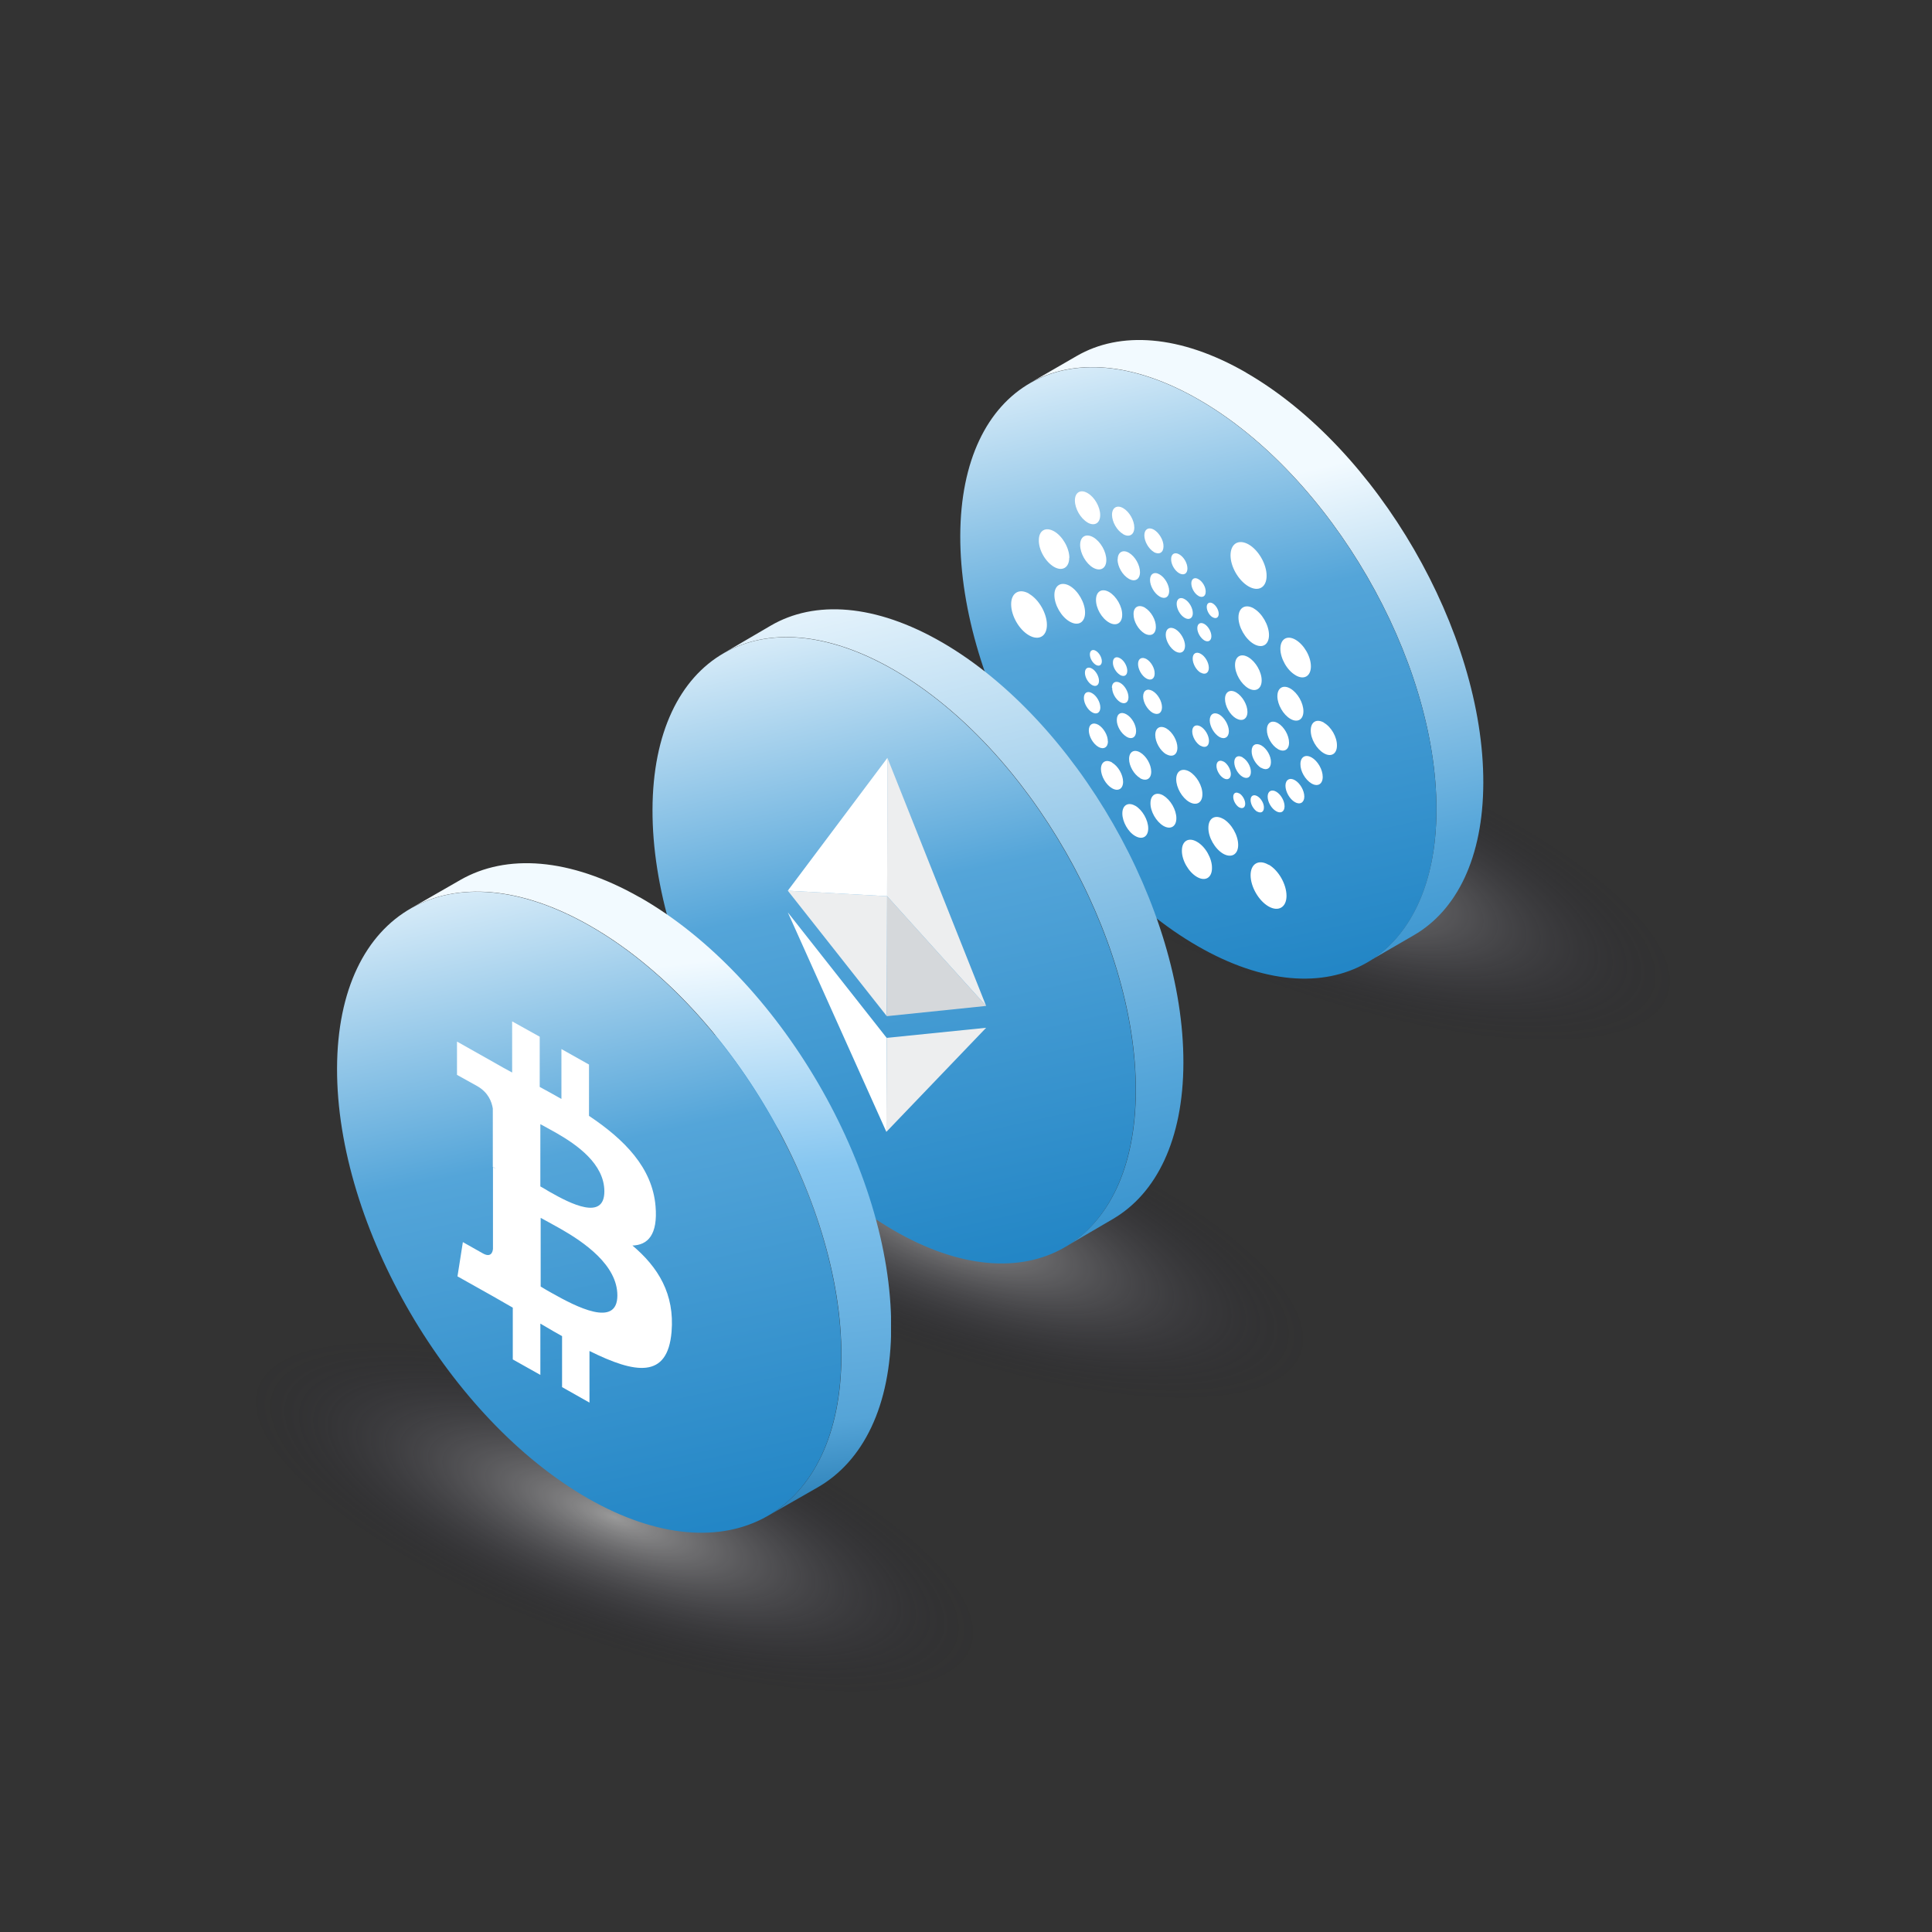
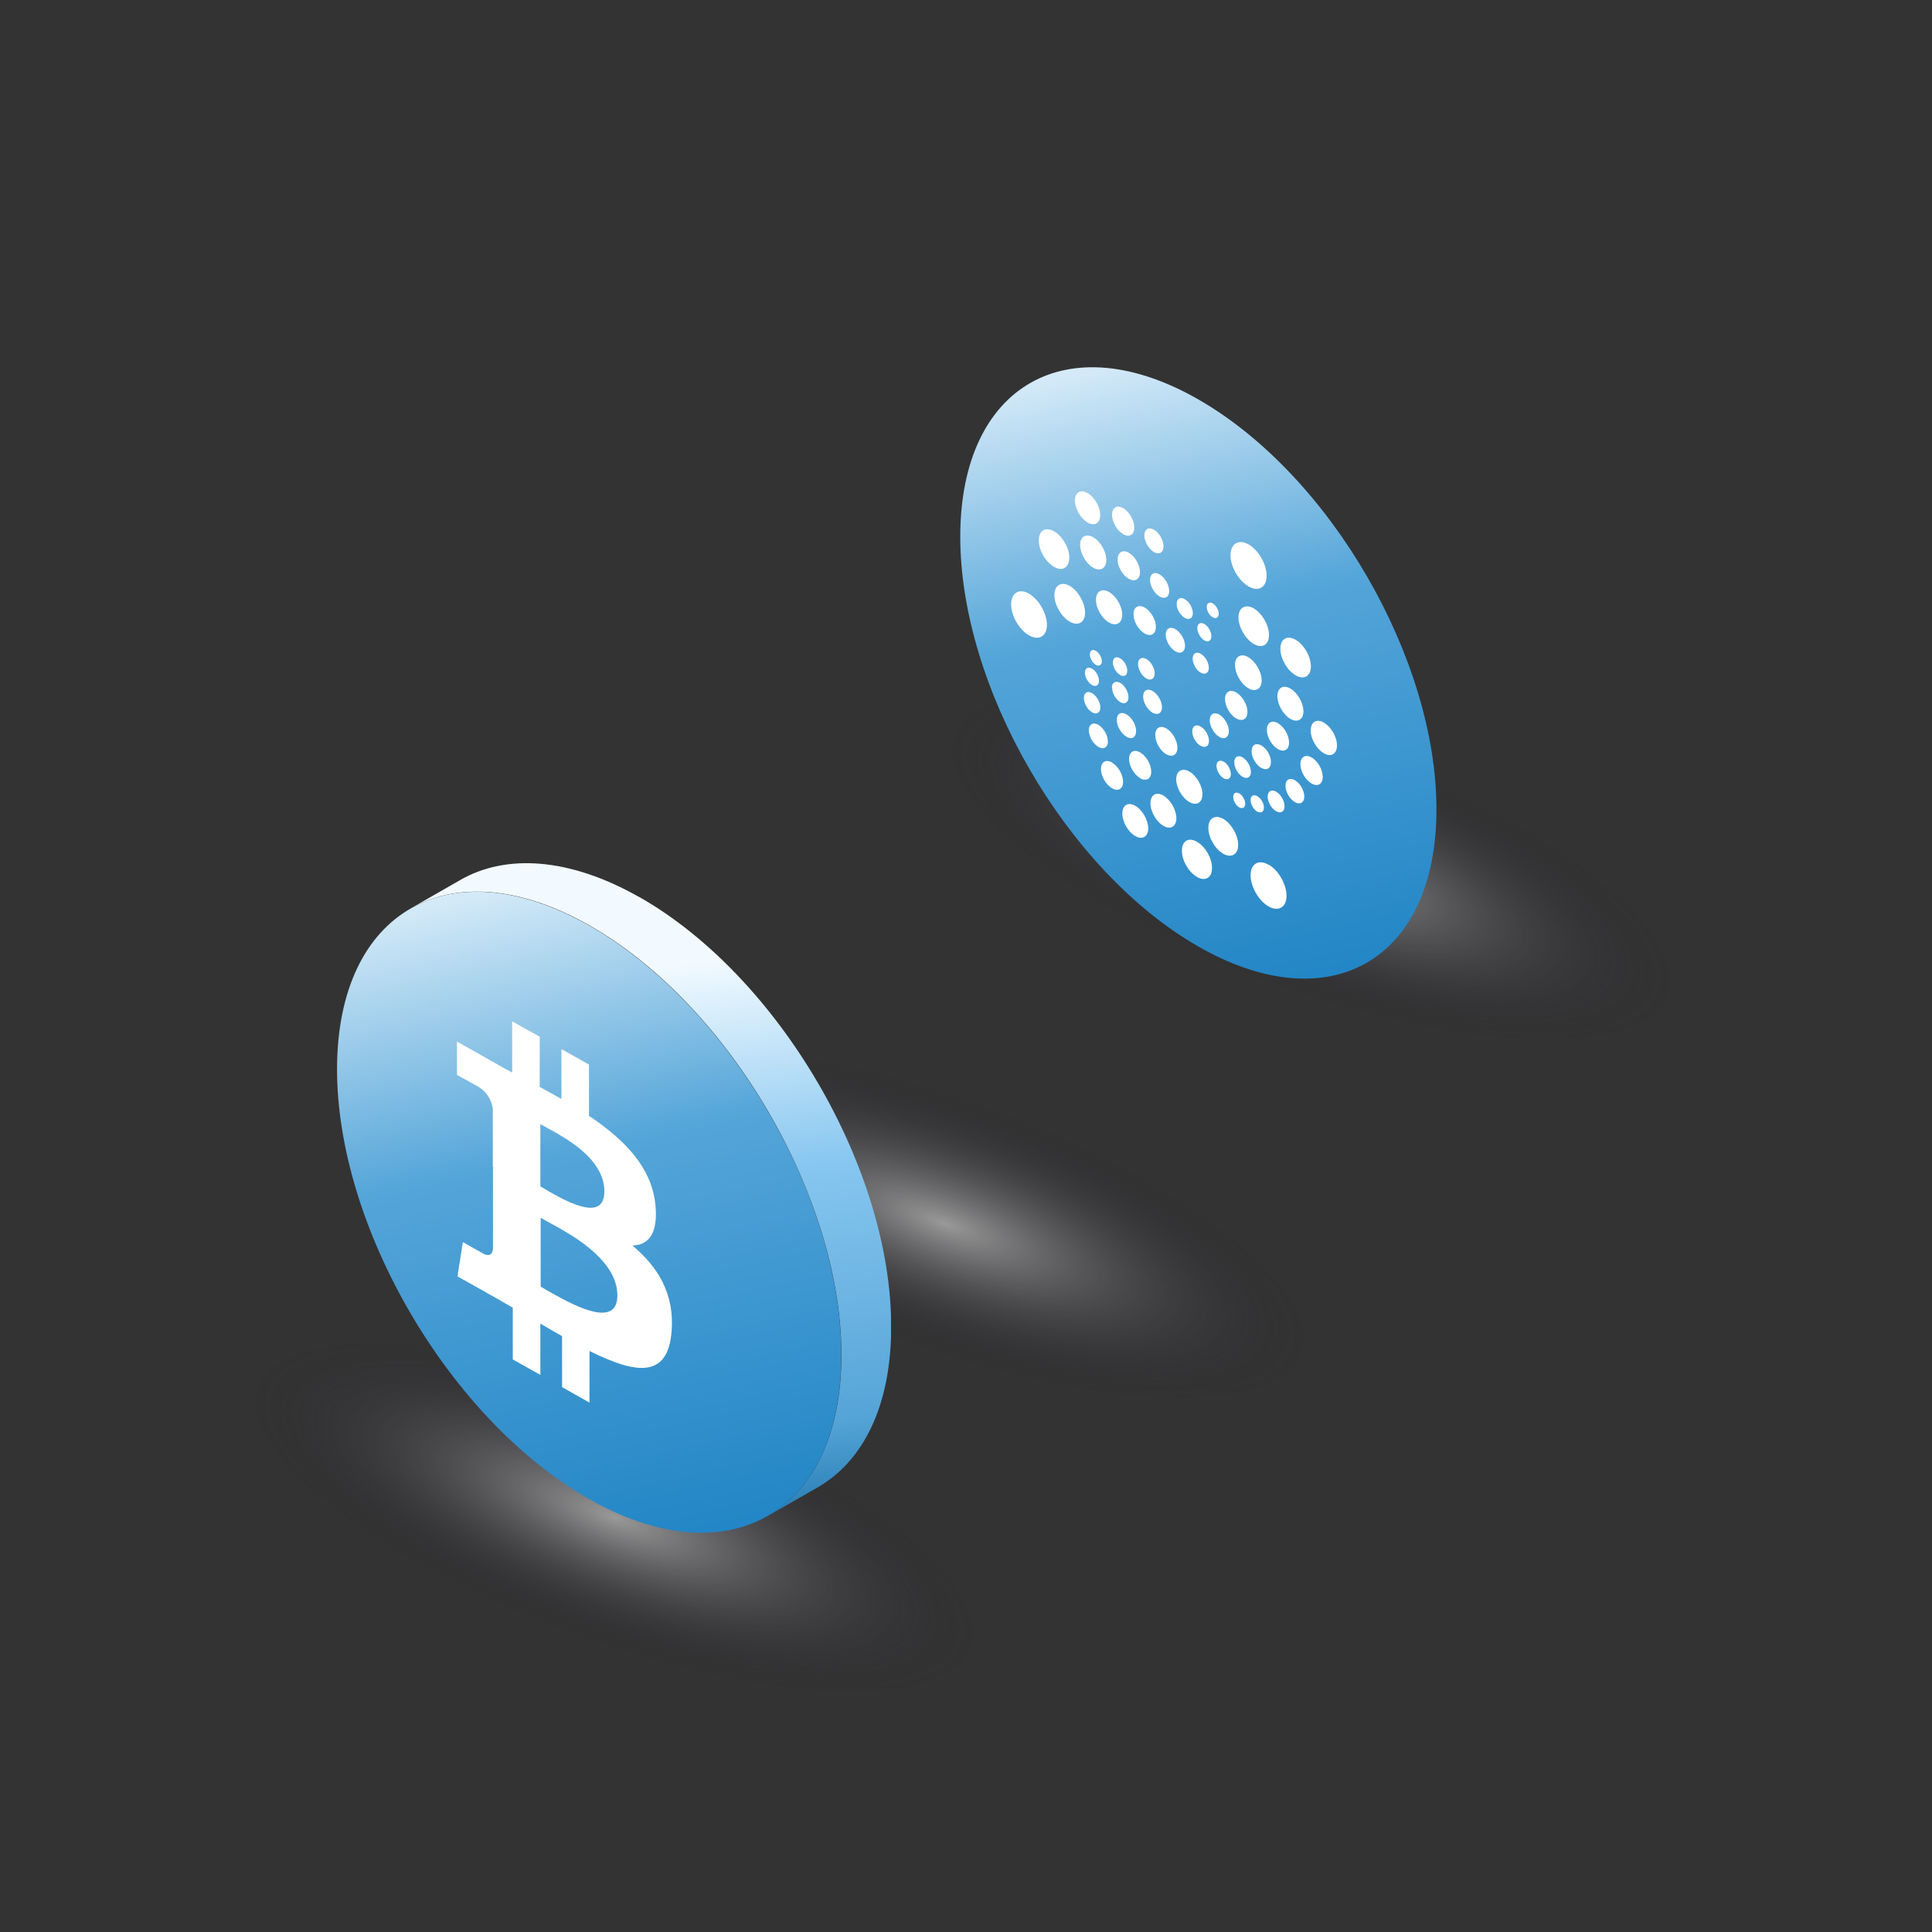
<svg xmlns="http://www.w3.org/2000/svg" xmlns:xlink="http://www.w3.org/1999/xlink" fill="none" height="250" viewBox="0 0 250 250" width="250">
  <rect x="0" y="0" width="250" height="250" fill="#333333" stroke="none" />
  <linearGradient id="a">
    <stop offset="0" stop-color="#fff" />
    <stop offset="1" stop-color="#0d0b22" stop-opacity="0" />
  </linearGradient>
  <radialGradient id="b" cx="0" cy="0" gradientTransform="matrix(49.843 0 0 16.288 79.403 196.323)" gradientUnits="userSpaceOnUse" r="1" xlink:href="#a" />
  <radialGradient id="c" cx="0" cy="0" gradientTransform="matrix(49.843 0 0 16.288 122.126 158.347)" gradientUnits="userSpaceOnUse" r="1" xlink:href="#a" />
  <radialGradient id="d" cx="0" cy="0" gradientTransform="matrix(49.843 0 0 16.288 169.596 112.064)" gradientUnits="userSpaceOnUse" r="1" xlink:href="#a" />
  <linearGradient id="e" gradientUnits="userSpaceOnUse" x1="152.409" x2="181.729" y1="35.28" y2="159.473">
    <stop offset=".225" stop-color="#f2faff" />
    <stop offset=".625" stop-color="#54a5d9" />
    <stop offset="1" stop-color="#0070b8" />
  </linearGradient>
  <linearGradient id="f">
    <stop offset="0" stop-color="#f2faff" />
    <stop offset=".33" stop-color="#54a5d9" />
    <stop offset="1" stop-color="#0070b8" />
  </linearGradient>
  <linearGradient id="g" gradientUnits="userSpaceOnUse" x1="144.378" x2="171.507" xlink:href="#f" y1="38.961" y2="161.769" />
  <linearGradient id="h" gradientUnits="userSpaceOnUse" x1="113.019" x2="143.307" y1="69.914" y2="197.001">
    <stop offset="0" stop-color="#f2faff" />
    <stop offset=".585" stop-color="#54a5d9" />
    <stop offset="1" stop-color="#0070b8" />
  </linearGradient>
  <linearGradient id="i" gradientUnits="userSpaceOnUse" x1="104.85" x2="132.879" xlink:href="#f" y1="73.684" y2="199.369" />
  <linearGradient id="j" gradientUnits="userSpaceOnUse" x1="80.194" x2="91.609" y1="109.717" y2="207.642">
    <stop offset=".16" stop-color="#f2faff" />
    <stop offset=".445" stop-color="#86c6f0" />
    <stop offset=".78" stop-color="#55a4d7" />
    <stop offset="1" stop-color="#005c98" />
  </linearGradient>
  <linearGradient id="k" gradientUnits="userSpaceOnUse" x1="64.918" x2="93.109" xlink:href="#f" y1="106.417" y2="235.291" />
  <clipPath id="l">
    <path d="m124.258 44h67.7v82.634h-67.7z" />
  </clipPath>
  <clipPath id="m">
-     <path d="m84.434 78.846h68.696v84.625h-68.696z" />
-   </clipPath>
+     </clipPath>
  <clipPath id="n">
    <path d="m43.614 111.7h71.683v86.617h-71.683z" />
  </clipPath>
  <g fill-opacity=".5">
    <ellipse cx="79.403" cy="196.323" fill="url(#b)" rx="49.843" ry="16.288" transform="matrix(.939 .344 -.344 .939 72.491 -15.337)" />
    <ellipse cx="122.126" cy="158.347" fill="url(#c)" rx="49.843" ry="16.288" transform="matrix(.939 .344 -.344 .939 62.023 -32.378)" />
    <ellipse cx="169.596" cy="112.064" fill="url(#d)" rx="49.843" ry="16.288" transform="matrix(.939 .344 -.344 .939 48.985 -51.564)" />
  </g>
  <g clip-path="url(#l)">
-     <path d="m161.245 48.209c-8.559-4.923-16.325-5.387-21.921-2.143l-6.081 3.514c5.597-3.244 13.362-2.8 21.921 2.143 17.022 9.808 30.771 33.575 30.713 53.094-.019 9.692-3.466 16.508-8.985 19.713l6.061-3.514c5.539-3.205 8.966-10.02 8.986-19.713.058-19.519-13.691-43.286-30.713-53.094z" fill="url(#e)" />
    <path d="m155.164 51.742c17.022 9.808 30.771 33.575 30.713 53.095-.058 19.519-13.904 27.377-30.906 17.588-17.022-9.808-30.771-33.594-30.713-53.094.058-19.52 13.904-27.397 30.906-17.589z" fill="url(#g)" />
    <g fill="#fff">
      <path d="m171.315 93.523c.949.541 1.704 1.853 1.685 2.954 0 1.081-.756 1.545-1.705.985-.929-.541-1.704-1.853-1.684-2.954 0-1.101.755-1.545 1.704-1.004z" />
      <path d="m167.558 100.956c.678.386 1.22 1.351 1.22 2.124 0 .772-.562 1.1-1.22.714-.678-.386-1.22-1.351-1.22-2.124 0-.772.562-1.1 1.22-.714z" />
      <path d="m169.708 98.002c.813.463 1.452 1.583 1.452 2.529s-.658 1.313-1.452.85c-.814-.483-1.453-1.603-1.433-2.51 0-.927.658-1.313 1.452-.85z" />
      <path d="m164.169 111.884c1.278.733 2.305 2.548 2.305 4.035 0 1.486-1.046 2.104-2.324 1.371-1.278-.734-2.324-2.549-2.324-4.036 0-1.486 1.046-2.104 2.324-1.351z" />
      <path d="m162.678 105.03c-.465-.29-.852-.946-.852-1.506s.387-.773.871-.502c.484.289.872.946.852 1.486 0 .56-.387.773-.871.502z" />
      <path d="m160.8 98.021c.6.347 1.084 1.197 1.065 1.873 0 .695-.484.965-1.085.618-.6-.348-1.065-1.197-1.065-1.873 0-.695.484-.985 1.085-.637z" />
      <path d="m154.893 108.93c1.085.618 1.956 2.143 1.937 3.398 0 1.255-.872 1.776-1.956 1.139-1.085-.637-1.956-2.163-1.937-3.398 0-1.255.872-1.776 1.956-1.139z" />
      <path d="m158.282 105.956c1.065.618 1.937 2.124 1.937 3.379 0 1.236-.872 1.738-1.937 1.139-1.065-.618-1.936-2.124-1.917-3.359 0-1.255.871-1.757 1.937-1.139z" />
      <path d="m160.354 102.655c.426.251.775.849.775 1.351s-.349.695-.775.464h-.019c-.426-.271-.755-.869-.755-1.352 0-.502.348-.695.774-.444z" />
      <path d="m150.536 102.944c.93.541 1.685 1.854 1.685 2.935s-.755 1.525-1.685.985c-.929-.56-1.685-1.873-1.665-2.935 0-1.081.755-1.525 1.684-.985z" />
      <path d="m155.59 102.79c0 1.081-.755 1.525-1.704.985-.929-.541-1.684-1.854-1.684-2.935 0-1.081.755-1.525 1.704-1.004.949.56 1.704 1.873 1.684 2.954z" />
      <path d="m146.895 104.257c.93.541 1.685 1.854 1.685 2.935s-.755 1.525-1.685.985c-.929-.522-1.665-1.854-1.665-2.916 0-1.081.755-1.525 1.685-.984z" />
      <path d="m143.894 98.678c.794.463 1.433 1.563 1.433 2.49 0 .908-.639 1.294-1.433.83-.794-.463-1.414-1.544-1.433-2.471 0-.927.639-1.313 1.433-.869z" />
      <path d="m143.371 95.917c0 .792-.562 1.12-1.239.734-.697-.405-1.24-1.371-1.24-2.143 0-.792.562-1.101 1.24-.714.677.405 1.239 1.371 1.22 2.143z" />
      <path d="m142.577 85.568c0 .502-.349.714-.775.463s-.774-.85-.774-1.351.348-.714.774-.463.775.85.775 1.351z" />
      <path d="m140.389 87.055c0-.599.406-.83.91-.541.503.29.91 1.004.91 1.583s-.407.83-.91.541c-.504-.29-.91-1.004-.91-1.583z" />
      <path d="m142.383 91.553c0 .676-.484.965-1.065.618-.581-.328-1.065-1.158-1.065-1.853 0-.695.484-.965 1.065-.618.581.328 1.065 1.158 1.065 1.853z" />
      <path d="m138.433 75.818c1.084.637 1.975 2.182 1.975 3.456 0 1.274-.891 1.796-1.994 1.158-1.085-.618-1.976-2.162-1.976-3.437 0-1.274.891-1.796 1.995-1.178z" />
      <path d="m138.356 72.188c0 1.255-.891 1.796-1.976 1.159-1.104-.656-1.975-2.182-1.956-3.437 0-1.274.872-1.776 1.976-1.158 1.084.618 1.975 2.162 1.975 3.437z" />
      <path d="m133.166 76.841c1.278.734 2.304 2.549 2.304 4.016 0 1.487-1.046 2.085-2.324 1.351s-2.304-2.529-2.304-4.016c0-1.487 1.046-2.104 2.324-1.371z" />
      <path d="m140.737 67.613c-.91-.521-1.646-1.796-1.646-2.857 0-1.043.736-1.487 1.646-.946.911.521 1.627 1.796 1.627 2.838 0 1.062-.736 1.487-1.646.965z" />
      <path d="m139.769 70.509c0-1.081.755-1.525 1.704-.985.93.541 1.685 1.853 1.685 2.935 0 1.101-.775 1.525-1.704 1.004-.93-.541-1.685-1.853-1.685-2.954z" />
      <path d="m141.822 77.614c0-1.081.755-1.545 1.704-1.004.929.541 1.704 1.873 1.685 2.954 0 1.081-.775 1.525-1.704.985-.949-.541-1.705-1.853-1.685-2.954z" />
      <path d="m145.346 69.118c-.813-.463-1.452-1.583-1.452-2.51s.658-1.313 1.452-.85 1.433 1.583 1.433 2.51-.658 1.313-1.452.85z" />
      <path d="m144.63 72.381c0-.927.658-1.313 1.452-.85.794.463 1.433 1.583 1.433 2.51 0 .927-.658 1.313-1.452.85-.814-.463-1.453-1.583-1.453-2.51z" />
      <path d="m149.316 71.435c-.678-.405-1.239-1.371-1.239-2.162s.561-1.12 1.239-.734c.678.405 1.259 1.371 1.24 2.162 0 .811-.562 1.12-1.259.734z" />
      <path d="m148.154 78.637c.794.483 1.433 1.583 1.414 2.491 0 .927-.639 1.294-1.453.85-.813-.483-1.452-1.583-1.433-2.51v-.039c0-.888.659-1.255 1.453-.811h.019z" />
      <path d="m148.813 75.046c0-.792.561-1.12 1.239-.714.678.386 1.239 1.351 1.239 2.143s-.561 1.12-1.239.714c-.678-.405-1.239-1.351-1.239-2.143z" />
-       <path d="m152.589 74.177c-.581-.328-1.065-1.158-1.046-1.834 0-.676.484-.946 1.065-.599.581.328 1.046 1.139 1.046 1.815 0 .676-.465.946-1.065.618z" />
      <path d="m153.344 83.56c0 .792-.562 1.12-1.239.734-.697-.406-1.259-1.371-1.259-2.162 0-.792.562-1.12 1.259-.714.677.405 1.239 1.371 1.239 2.162z" />
      <path d="m150.923 97.616c-.794-.463-1.433-1.583-1.433-2.51 0-.927.639-1.294 1.433-.85.794.463 1.433 1.583 1.433 2.491 0 .927-.639 1.294-1.433.85z" />
      <path d="m150.362 91.515c0 .772-.542 1.081-1.22.714-.678-.405-1.22-1.332-1.22-2.104 0-.772.542-1.101 1.22-.714s1.22 1.332 1.22 2.104z" />
      <path d="m147.535 100.686c-.794-.464-1.433-1.564-1.433-2.472 0-.927.639-1.313 1.433-.85.794.463 1.433 1.564 1.433 2.491 0 .927-.639 1.294-1.433.85z" />
      <path d="m148.348 85.278c.6.347 1.084 1.197 1.065 1.873 0 .695-.484.985-1.084.637-.601-.347-1.066-1.197-1.066-1.873 0-.695.485-.965 1.085-.637z" />
      <path d="m145.753 95.318c-.678-.405-1.259-1.371-1.239-2.162 0-.811.561-1.12 1.258-.714.697.405 1.24 1.351 1.24 2.162s-.562 1.139-1.24.734z" />
      <path d="m143.875 89.005c0-.695.484-.965 1.084-.637.581.328 1.065 1.159 1.065 1.853 0 .695-.484.965-1.065.637-.6-.367-1.065-1.197-1.046-1.873z" />
      <path d="m144.92 87.325c-.503-.309-.929-1.023-.91-1.603 0-.599.407-.85.93-.541.522.29.929 1.023.929 1.622s-.407.83-.929.541z" />
      <path d="m153.305 77.536c.581.328 1.046 1.139 1.046 1.815 0 .656-.484.927-1.046.599-.581-.328-1.045-1.139-1.045-1.815 0-.656.464-.946 1.045-.599z" />
-       <path d="m155.087 77.112c-.523-.29-.93-1.023-.93-1.622s.426-.85.93-.541c.523.29.949 1.023.929 1.622 0 .599-.426.83-.948.541z" />
      <path d="m156.752 82.325c0 .579-.406.83-.91.541-.503-.309-.91-1.004-.91-1.583 0-.579.407-.83.91-.541.504.29.91 1.004.91 1.583z" />
      <path d="m156.907 79.873c-.426-.251-.755-.85-.755-1.332 0-.502.349-.695.775-.463.426.251.774.85.774 1.351 0 .483-.348.695-.774.444z" />
      <path d="m155.377 87.055c-.581-.328-1.045-1.159-1.045-1.834 0-.676.464-.946 1.045-.618.581.328 1.046 1.139 1.046 1.815 0 .676-.484.946-1.046.618z" />
      <path d="m155.358 96.515c-.6-.347-1.084-1.178-1.084-1.873 0-.695.484-.965 1.084-.637.6.348 1.084 1.178 1.084 1.873 0 .695-.484.965-1.084.618z" />
      <path d="m158.34 98.543c.504.29.93 1.023.93 1.621 0 .599-.426.83-.93.541-.523-.309-.929-1.023-.929-1.603 0-.599.426-.83.929-.541z" />
      <path d="m156.539 93.214c0-.791.543-1.139 1.24-.753.677.405 1.22 1.351 1.239 2.143 0 .791-.562 1.139-1.239.753-.678-.405-1.22-1.351-1.24-2.124z" />
      <path d="m159.948 92.963c-.794-.463-1.433-1.583-1.433-2.51 0-.927.658-1.313 1.452-.85.813.483 1.452 1.603 1.452 2.51 0 .927-.658 1.313-1.452.85z" />
      <path d="m161.555 75.876c-1.298-.753-2.343-2.568-2.324-4.054.019-1.487 1.046-2.104 2.343-1.371 1.278.734 2.324 2.549 2.324 4.054 0 1.506-1.046 2.124-2.343 1.371z" />
      <path d="m162.233 78.733c1.084.618 1.975 2.182 1.975 3.437 0 1.274-.872 1.796-1.975 1.158-1.085-.637-1.976-2.182-1.976-3.437 0-1.255.891-1.796 1.995-1.158z" />
      <path d="m165.137 104.972c-.619-.348-1.103-1.197-1.103-1.892s.503-.985 1.103-.638c.601.348 1.085 1.198 1.085 1.893s-.484.984-1.085.637z" />
      <path d="m163.259 88.039c0 1.101-.775 1.564-1.723 1.023-.949-.56-1.724-1.892-1.724-3.012s.775-1.564 1.724-1.004c.948.56 1.723 1.892 1.723 2.993z" />
      <path d="m163.201 99.373c-.678-.406-1.259-1.371-1.239-2.182 0-.811.561-1.12 1.258-.734.697.405 1.259 1.371 1.24 2.162 0 .811-.562 1.139-1.259.734z" />
      <path d="m165.35 96.921c-.794-.463-1.433-1.583-1.413-2.491 0-.927.639-1.313 1.433-.85.794.463 1.433 1.583 1.433 2.51 0 .927-.639 1.294-1.433.85z" />
      <path d="m167.635 87.364c-1.084-.618-1.955-2.162-1.955-3.417 0-1.274.89-1.796 1.975-1.158 1.084.637 1.975 2.162 1.975 3.437 0 1.274-.891 1.796-1.975 1.158z" />
      <path d="m166.977 93.021c-.929-.541-1.685-1.853-1.685-2.935s.756-1.525 1.685-.985c.93.541 1.685 1.853 1.685 2.935 0 1.081-.755 1.525-1.685.985z" />
    </g>
  </g>
  <g clip-path="url(#m)">
    <path d="m121.965 83.157c-8.685-5.043-16.565-5.518-22.243-2.195l-6.15 3.599c5.679-3.322 13.559-2.868 22.244 2.195 17.272 10.047 31.223 34.392 31.165 54.386-.02 9.928-3.518 16.909-9.118 20.192l6.15-3.599c5.62-3.283 9.098-10.264 9.118-20.192.059-19.995-13.893-44.34-31.165-54.387z" fill="url(#h)" />
    <path d="m115.795 86.776c17.272 10.047 31.224 34.392 31.165 54.387-.059 19.994-14.109 28.044-31.361 18.017-17.273-10.067-31.224-34.412-31.165-54.407.059-19.974 14.089-28.043 31.361-17.997z" fill="url(#i)" />
    <path d="m101.942 118.063 12.792 16.237-.039 12.163z" fill="#fff" />
    <path d="m114.793 115.967-.039 15.525-12.812-16.237z" fill="#edeeef" />
-     <path d="m114.793 115.967 12.812 14.2-12.851 1.325z" fill="#d5d8db" />
    <path d="m101.942 115.255 12.89-17.186-.039 17.898z" fill="#fff" />
    <g fill="#edeeef">
      <path d="m127.605 132.995-12.91 13.468.039-12.163z" />
      <path d="m114.832 98.069 12.773 32.098-12.812-14.2z" />
    </g>
  </g>
  <g clip-path="url(#n)">
    <path d="m82.778 116.113c-9.083-5.162-17.285-5.647-23.211-2.247l-6.418 3.684c5.926-3.4 14.148-2.935 23.211 2.247 18.023 10.283 32.581 35.202 32.519 55.667-.02 10.161-3.67 17.307-9.514 20.687l6.439-3.684c5.864-3.36 9.493-10.506 9.514-20.688.061-20.465-14.497-45.383-32.52-55.666z" fill="url(#j)" />
    <path d="m76.339 119.818c18.023 10.283 32.581 35.201 32.52 55.666-.062 20.465-14.722 28.703-32.725 18.44-18.023-10.303-32.581-35.221-32.52-55.686.061-20.445 14.701-28.704 32.725-18.42z" fill="url(#k)" />
    <path d="m81.793 161.172c2.05-.04 3.342-1.417 3.035-5.08-.41-5-4.039-8.644-8.612-11.7v-6.64l-3.568-2.004v6.457c-.923-.526-1.866-1.052-2.809-1.558v-6.498l-3.568-1.984v6.62c-.759-.405-1.517-.83-2.256-1.256l-4.88-2.752v4.311l2.625 1.458c1.415.809 1.866 2.004 2.009 2.894v7.551c.123.06.246.121.39.242-.123-.06-.246-.141-.369-.222v10.587c-.041.485-.308 1.153-1.312.587l-2.583-1.458-.697 4.433 4.614 2.591c.861.486 1.702.972 2.542 1.458v6.7l3.568 2.004v-6.64c.554.324 1.107.648 1.661.972.39.223.779.445 1.148.648v6.599l3.547 2.004v-6.68c5.946 2.955 10.108 3.623 10.621-2.47.41-4.898-1.722-8.38-5.106-11.214zm-11.872-15.708c.492.284 1.251.668 2.091 1.154 2.604 1.498 6.192 3.968 6.192 7.551 0 3.825-4.409 1.579-7.033.081-.226-.122-.41-.243-.615-.365-.246-.141-.451-.263-.636-.364zm1.497 21.862c-.246-.142-.492-.283-.718-.405-.287-.162-.533-.324-.738-.445v-8.886c.574.323 1.476.789 2.502 1.376 3.137 1.781 7.423 4.737 7.423 8.664 0 4.23-5.352 1.457-8.468-.304z" fill="#fff" />
  </g>
</svg>